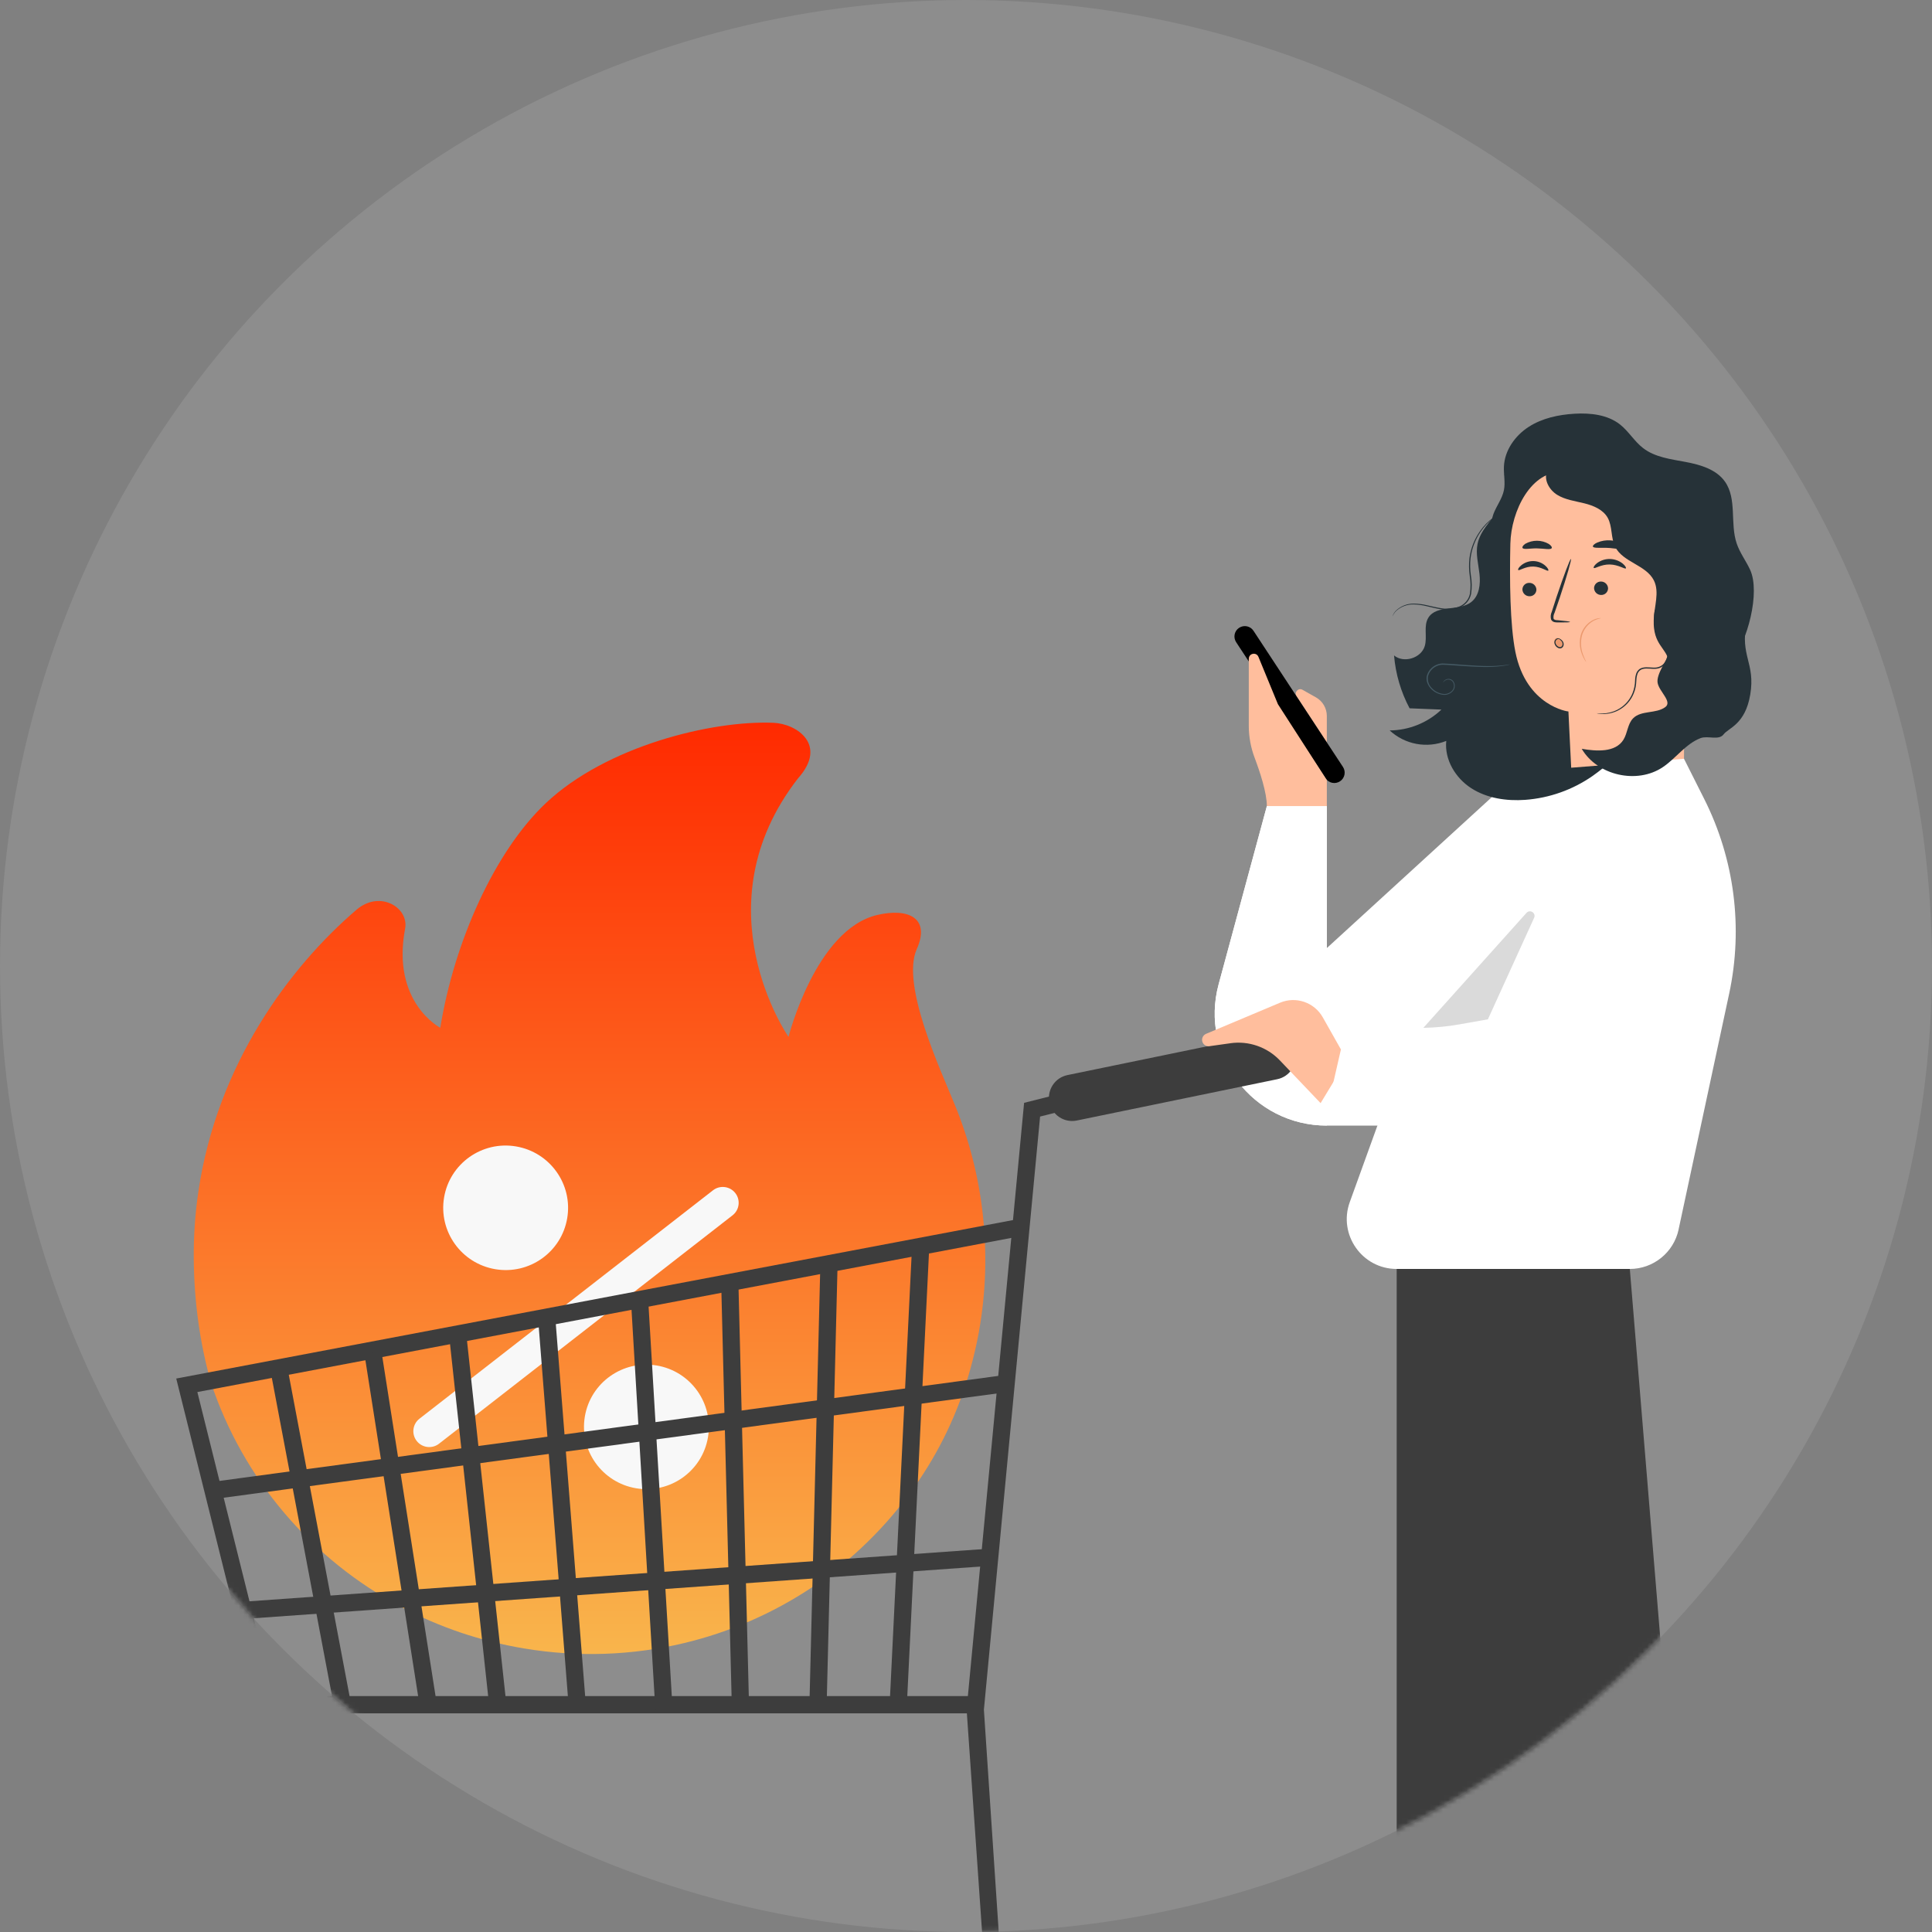
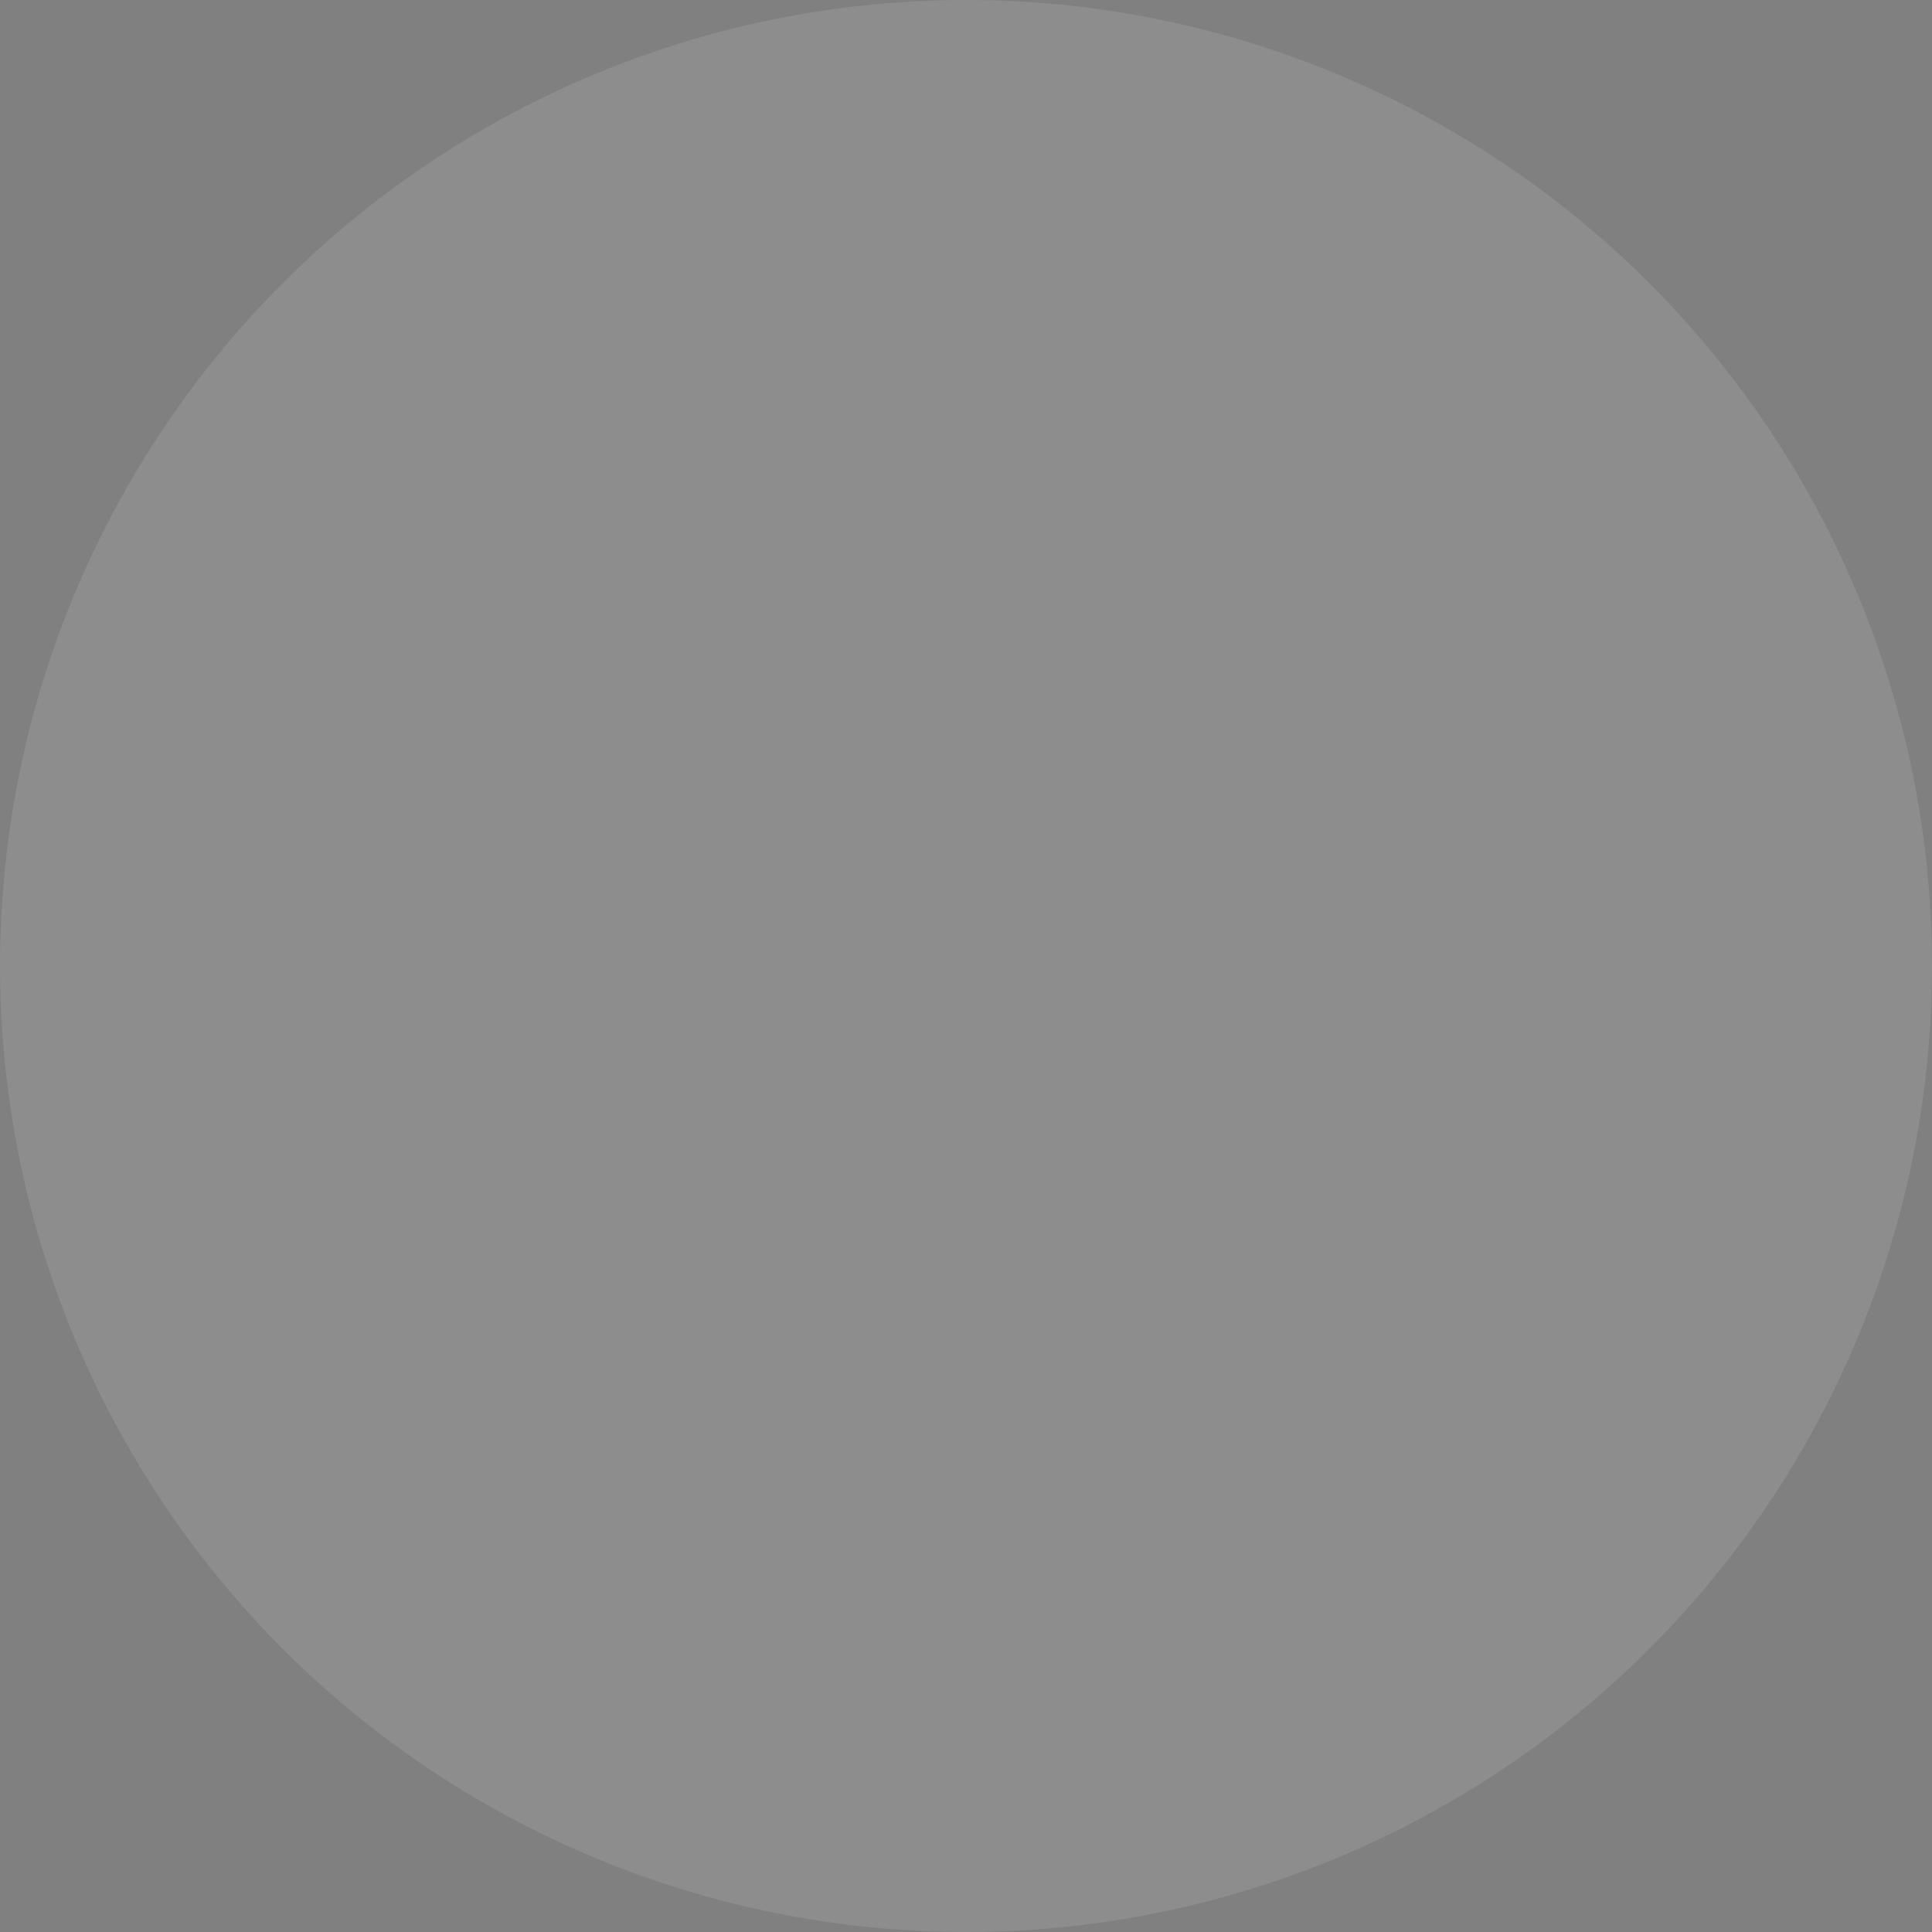
<svg xmlns="http://www.w3.org/2000/svg" width="417" height="417" viewBox="0 0 417 417" fill="none">
  <rect x="0" y="0" width="417" height="417" fill="#808080" stroke="none" />
  <g clip-path="url(#clip0_244_84)">
    <circle cx="208.5" cy="208.5" r="208.5" fill="#EAEAEA" fill-opacity="0.12" />
    <mask id="mask0_244_84" style="mask-type:alpha" maskUnits="userSpaceOnUse" x="0" y="0" width="417" height="417">
      <circle cx="208.5" cy="208.5" r="208.5" fill="#D9D9D9" />
    </mask>
    <g mask="url(#mask0_244_84)">
      <g clip-path="url(#clip1_244_84)">
        <path d="M95.033 221.833C98.045 203.168 106.854 183.674 117.829 173.329C130.86 161.046 153.576 155.46 166.935 156.006C172.015 156.215 178.707 160.788 172.255 167.982C150.67 195.73 170.193 223.804 170.193 223.804C170.193 223.804 176.027 200.628 189.325 197.492C195.981 195.922 200.902 198.083 197.867 204.875C194.443 212.547 202.928 230.721 206.065 238.398C209.202 246.075 211.238 253.997 212.134 262.208C213.049 270.636 212.787 278.963 211.333 287.173L211.252 287.657C210.759 290.307 210.148 292.943 209.417 295.565C206.855 304.748 202.819 313.255 197.264 321.093C191.249 329.578 183.906 336.705 175.327 342.556C175.259 342.604 175.19 342.653 175.122 342.695C166.819 348.207 157.513 352.285 147.617 354.648C136.64 357.27 124.933 357.78 113.058 355.79C103.64 354.213 94.835 351.181 86.839 346.972C67.129 336.595 52.369 319.056 45.548 298.465C43.176 290.061 41.917 281.188 41.821 271.852C41.769 266.776 42.125 261.869 42.825 257.146C46.856 229.723 62.556 208.669 76.957 196.35C82.006 192.034 88.295 195.903 87.439 200.435C84.43 216.367 95.033 221.833 95.033 221.833Z" fill="url(#paint0_linear_244_84)" />
        <path d="M137.301 321.229C144.641 322.458 151.586 317.523 152.812 310.203C154.039 302.884 149.081 295.954 141.742 294.724C134.401 293.495 127.457 298.43 126.231 305.75C125.005 313.069 129.961 319.998 137.301 321.229Z" fill="#F8F8F8" />
        <path d="M106.918 273.944C114.259 275.175 121.203 270.238 122.429 262.919C123.655 255.599 118.699 248.67 111.359 247.439C104.019 246.21 97.075 251.147 95.848 258.465C94.622 265.784 99.578 272.715 106.918 273.944Z" fill="#F8F8F8" />
        <path d="M158.114 262.311C159.608 261.149 159.873 258.999 158.707 257.509C157.541 256.019 155.384 255.753 153.892 256.914L90.534 306.214C89.041 307.376 88.776 309.525 89.942 311.016C91.109 312.506 93.265 312.772 94.758 311.61L158.114 262.311Z" fill="#F8F8F8" />
        <path d="M273.438 173.996H286.384V204.628L328.081 166.484V242.944H286.384C270.451 242.944 258.872 227.811 263.033 212.435L273.438 173.996Z" fill="white" />
        <path d="M286.38 160.234V154.539C286.38 152.872 285.483 151.333 284.03 150.517L281.136 148.885C280.245 148.381 279.279 149.417 279.84 150.274L286.38 160.234Z" fill="#FFBE9D" />
        <path d="M289.221 168.637C290.257 167.96 290.541 166.571 289.864 165.535L270.551 136.148C269.874 135.112 268.485 134.829 267.45 135.506C266.414 136.183 266.13 137.572 266.807 138.608L286.119 167.995C286.797 169.031 288.185 169.315 289.221 168.637Z" fill="black" />
        <path d="M269.535 142.184V156.652C269.535 159.002 269.964 161.334 270.791 163.533C271.932 166.56 273.436 171.097 273.436 173.991H286.382V168.377L275.821 151.982L271.619 141.773C271.167 140.679 269.541 140.998 269.541 142.184" fill="#FFBE9D" />
        <path d="M362.302 265.376L373.223 214.46C376.267 200.258 374.375 185.443 367.846 172.468L357.724 152.346L335.948 161.409C329.067 164.273 323.701 169.899 321.173 176.907L291.333 259.456C288.793 266.475 293.996 273.889 301.461 273.889H351.775C356.85 273.889 361.243 270.34 362.308 265.376" fill="white" />
        <path d="M351.778 273.889L366.542 452.828C367.178 460.532 361.096 467.129 353.369 467.129H314.676C307.379 467.129 301.459 461.214 301.459 453.911V273.883H351.773L351.778 273.889Z" fill="#3D3D3D" />
        <path d="M357.726 152.352L349.717 147.242L338.757 154.1L336.007 165.171C335.631 166.681 337.367 167.822 338.606 166.878L357.721 152.347L357.726 152.352Z" fill="#E47B4C" />
        <path d="M286.381 173.997V242.946C270.449 242.946 258.868 227.812 263.029 212.435L273.435 173.997H286.381Z" fill="white" />
        <path d="M65.936 435.434H216.792L212.363 369.032L224.492 240.995L247.373 235.236L246.466 231.633L221.039 238.034L208.631 368.984L208.642 369.134L212.806 429.065H65.936V435.434Z" fill="#3D3D3D" />
        <path d="M56.043 369.804H210.497V366.087H58.947L42.597 300.458L221.253 266.625L220.562 262.976L38.039 297.542L56.043 369.804Z" fill="#3D3D3D" />
        <path d="M216.915 296.777L217.413 300.461L46.219 323.545L45.723 319.861L216.915 296.777Z" fill="#3D3D3D" />
        <path d="M213.471 334.263L213.736 337.97L52.199 349.465L51.935 345.756L213.471 334.263Z" fill="#3D3D3D" />
        <path d="M196.86 268.911L200.574 269.092L195.733 368.035L192.021 367.854L196.86 268.911Z" fill="#3D3D3D" />
        <path d="M177.068 272.708L180.784 272.8L178.455 366.738L174.738 366.645L177.068 272.708Z" fill="#3D3D3D" />
        <path d="M159.351 275.858L161.692 368.962L157.976 369.055L155.635 275.952L159.351 275.858Z" fill="#3D3D3D" />
        <path d="M139.894 280.386L145.168 368.902L141.456 369.123L136.182 280.607L139.894 280.386Z" fill="#3D3D3D" />
        <path d="M119.79 283.583L126.333 366.534L122.627 366.825L116.084 283.875L119.79 283.583Z" fill="#3D3D3D" />
-         <path d="M100.659 288.116L109.281 367.738L105.585 368.139L96.963 288.517L100.659 288.116Z" fill="#3D3D3D" />
        <path d="M82.323 291.622L94.06 366.398L90.387 366.975L78.65 292.198L82.323 291.622Z" fill="#3D3D3D" />
        <path d="M62.01 295.043L75.699 367.414L72.046 368.104L58.357 295.733L62.01 295.043Z" fill="#3D3D3D" />
        <path d="M279.571 227.022C280.13 229.729 278.386 232.377 275.679 232.936L232.417 241.851C229.71 242.409 227.06 240.665 226.503 237.959C225.944 235.249 227.688 232.604 230.395 232.045L273.657 223.13C276.364 222.571 279.013 224.316 279.571 227.022Z" fill="#3D3D3D" />
        <path d="M314.962 221.105L321.147 220.008L331.12 198.106C331.591 197.071 330.235 196.185 329.474 197.032L307.215 221.848C309.791 221.802 312.386 221.564 314.962 221.105Z" fill="#DADADA" />
        <path d="M265.57 225.172L261.044 225.807C260.405 225.896 259.787 225.54 259.552 224.937C259.275 224.238 259.613 223.441 260.308 223.146L276.281 216.424C279.709 214.979 283.672 216.338 285.504 219.574L290.695 228.762L285.035 238.098L276.258 228.888C273.504 225.996 269.523 224.609 265.565 225.166L265.57 225.172Z" fill="#FFBE9D" />
        <path d="M318.555 255.766L287.217 236.151L289.65 225.508L323.484 231.774L338.048 186.238L366.756 233.128L353.714 249.66C345.268 260.369 330.117 262.998 318.555 255.766Z" fill="white" />
        <path d="M299.945 157.657C304.103 157.622 308.095 156.014 311.116 153.156L304.243 152.879C302.361 149.343 301.22 145.461 300.89 141.47C302.979 143.208 306.744 142.06 307.517 139.443C308.107 137.454 307.204 135.109 308.285 133.339C310.055 130.436 314.918 132.034 317.581 129.919C319.294 128.561 319.571 126.071 319.331 123.898C319.091 121.726 318.474 119.538 318.913 117.397C319.482 114.625 321.681 112.536 323.363 110.254C325.044 107.972 326.24 104.755 324.663 102.421L369.024 117.679C372.157 123.298 373.562 128.645 374.607 134.989C375.651 141.334 375.944 148.957 370.982 153.067C366.021 157.176 358.761 157.391 353.063 160.529C349.653 162.403 346.911 165.27 343.72 167.495C339.43 170.474 334.421 172.25 329.212 172.638C325.175 172.93 320.95 172.314 317.545 170.121C314.14 167.928 311.742 163.944 312.16 159.918C310.119 160.736 307.887 160.958 305.725 160.558C303.562 160.157 301.558 159.151 299.945 157.657Z" fill="#263238" />
        <path d="M377.744 122.985C376.851 121.053 375.529 119.33 374.845 117.304C373.372 112.969 374.95 107.716 372.323 103.967C370.453 101.304 367.022 100.312 363.815 99.706C360.608 99.1 357.203 98.704 354.628 96.704C352.743 95.242 351.495 93.049 349.63 91.592C346.946 89.503 343.306 89.106 339.911 89.294C336.422 89.493 332.876 90.245 329.941 92.14C327.006 94.035 324.755 97.21 324.604 100.704C324.531 102.406 324.938 104.134 324.604 105.8C324.233 107.638 323.006 109.178 322.342 110.933C321.687 112.808 321.674 114.848 322.304 116.732C322.935 118.616 324.174 120.237 325.826 121.34L353.229 149.261C358.451 150.561 370.286 146.853 373.717 142.707C377.148 138.561 380 127.893 377.744 122.985Z" fill="#263238" />
        <path d="M325.993 117.361C326.155 110.27 330.49 101.403 337.567 101.863L359.799 106.562C360.835 106.636 361.805 107.092 362.523 107.842C363.24 108.592 363.652 109.582 363.68 110.62L363.471 163.772L339.123 165.704C338.898 161.422 338.528 153.522 338.528 153.563C338.528 153.605 329.43 152.425 327.08 140.713C325.91 134.864 325.816 125.241 325.993 117.361Z" fill="#FFBE9D" />
        <path d="M344.058 126.922C344.065 127.321 344.228 127.7 344.512 127.98C344.797 128.259 345.179 128.416 345.578 128.416C345.771 128.423 345.964 128.391 346.145 128.322C346.326 128.254 346.491 128.15 346.631 128.017C346.771 127.883 346.883 127.723 346.961 127.546C347.038 127.369 347.079 127.178 347.082 126.985C347.068 126.591 346.902 126.218 346.619 125.944C346.335 125.67 345.956 125.517 345.562 125.518C345.371 125.511 345.181 125.541 345.001 125.608C344.822 125.675 344.658 125.777 344.518 125.907C344.379 126.038 344.266 126.195 344.187 126.369C344.108 126.543 344.064 126.731 344.058 126.922Z" fill="#263238" />
        <path d="M328.593 127.225C328.606 127.619 328.771 127.993 329.055 128.267C329.339 128.541 329.719 128.694 330.113 128.692C330.306 128.7 330.499 128.669 330.68 128.601C330.86 128.533 331.026 128.43 331.166 128.297C331.306 128.164 331.418 128.004 331.496 127.827C331.573 127.65 331.615 127.46 331.617 127.267C331.604 126.873 331.437 126.501 331.154 126.228C330.87 125.955 330.491 125.803 330.097 125.805C329.905 125.797 329.713 125.828 329.532 125.895C329.352 125.963 329.187 126.066 329.046 126.198C328.906 126.331 328.794 126.49 328.716 126.666C328.638 126.842 328.597 127.032 328.593 127.225Z" fill="#263238" />
        <path d="M327.689 123.022C327.882 123.278 329.172 122.233 330.948 122.28C332.724 122.327 333.982 123.398 334.186 123.147C334.285 123.037 334.092 122.583 333.544 122.103C332.831 121.474 331.919 121.118 330.969 121.1C330.019 121.082 329.093 121.402 328.358 122.003C327.778 122.463 327.574 122.912 327.689 123.022Z" fill="#263238" />
        <path d="M343.995 122.578C344.209 122.823 345.562 121.794 347.458 121.836C349.353 121.878 350.716 122.912 350.925 122.672C351.03 122.562 350.821 122.113 350.226 121.627C349.434 121.009 348.462 120.666 347.458 120.65C346.462 120.635 345.49 120.951 344.695 121.549C344.099 122.024 343.88 122.463 343.995 122.578Z" fill="#263238" />
        <path d="M338.872 134.238C338.872 134.144 337.858 134.013 336.208 133.867C335.79 133.867 335.393 133.778 335.315 133.496C335.26 133.069 335.338 132.635 335.54 132.253C335.888 131.23 336.255 130.159 336.642 129.042C338.166 124.468 339.253 120.687 339.065 120.656C338.877 120.625 337.498 124.254 335.973 128.823L334.928 132.055C334.689 132.567 334.635 133.147 334.777 133.695C334.844 133.839 334.942 133.966 335.065 134.066C335.188 134.167 335.333 134.238 335.487 134.274C335.721 134.325 335.959 134.348 336.198 134.342C337.843 134.363 338.866 134.332 338.872 134.238Z" fill="#263238" />
-         <path d="M343.814 117.972C343.996 118.411 345.61 118.134 347.527 118.285C349.443 118.437 351.01 118.896 351.25 118.489C351.355 118.296 351.068 117.888 350.431 117.486C349.581 116.987 348.625 116.696 347.642 116.635C346.66 116.557 345.673 116.714 344.764 117.095C344.075 117.397 343.74 117.763 343.814 117.972Z" fill="#263238" />
+         <path d="M343.814 117.972C343.996 118.411 345.61 118.134 347.527 118.285C349.443 118.437 351.01 118.896 351.25 118.489C351.355 118.296 351.068 117.888 350.431 117.486C346.66 116.557 345.673 116.714 344.764 117.095C344.075 117.397 343.74 117.763 343.814 117.972Z" fill="#263238" />
        <path d="M328.636 118.291C328.955 118.672 330.245 118.332 331.77 118.364C333.295 118.395 334.606 118.709 334.904 118.332C335.039 118.15 334.846 117.774 334.287 117.403C333.517 116.957 332.644 116.719 331.753 116.713C330.863 116.708 329.987 116.935 329.211 117.372C328.689 117.732 328.501 118.108 328.636 118.291Z" fill="#263238" />
        <path d="M364.723 107.659C363.449 106.124 361.412 105.497 359.5 105.006C351.152 102.861 342.576 101.722 333.957 101.612C333.105 103.476 334.359 105.727 336.098 106.802C337.837 107.878 339.947 108.139 341.932 108.63C343.916 109.121 346.005 109.983 347.008 111.763C348.052 113.659 347.65 116.102 348.622 118.029C350.298 121.382 355.312 121.935 356.978 125.293C358.231 127.836 357.025 130.843 356.978 133.674C356.946 135.114 357.223 136.545 357.788 137.87C358.354 139.195 359.197 140.384 360.259 141.357C361.322 142.331 362.58 143.066 363.95 143.514C365.319 143.962 366.769 144.112 368.201 143.955C367.602 133.86 367 123.749 366.394 113.622C366.258 111.544 366.076 109.283 364.723 107.659Z" fill="#263238" />
        <path d="M335.482 138.274C335.492 138.135 335.549 138.003 335.644 137.901C335.739 137.798 335.866 137.731 336.004 137.71H336.072C336.394 137.722 336.7 137.851 336.933 138.073C337.166 138.296 337.309 138.596 337.336 138.916C337.356 139.132 337.297 139.348 337.169 139.523C337.041 139.699 336.853 139.821 336.641 139.867C336.197 139.898 335.863 139.486 335.659 139.089C335.526 138.839 335.464 138.557 335.482 138.274Z" fill="#EB996E" />
        <path d="M300.497 133.188C300.681 132.708 300.958 132.27 301.312 131.898C302.343 130.942 303.708 130.427 305.114 130.462C306.079 130.484 307.039 130.614 307.976 130.849C308.994 131.078 310.065 131.371 311.266 131.543C312.513 131.736 313.789 131.611 314.974 131.178C315.606 130.933 316.169 130.539 316.614 130.029C317.064 129.495 317.376 128.858 317.523 128.175C317.718 126.848 317.7 125.497 317.471 124.175C317.289 122.965 317.264 121.737 317.398 120.52C317.653 118.459 318.398 116.49 319.57 114.776C320.353 113.61 321.323 112.581 322.443 111.732L322.965 111.34L323.372 111.079C323.487 111.01 323.597 110.933 323.701 110.849C323.575 110.897 323.454 110.958 323.341 111.032L322.918 111.272L322.396 111.648C321.239 112.475 320.236 113.496 319.429 114.667C318.212 116.398 317.434 118.4 317.162 120.499C317.023 121.738 317.042 122.989 317.22 124.222C317.441 125.515 317.459 126.835 317.272 128.133C317.145 128.765 316.86 129.355 316.443 129.847C316.027 130.339 315.493 130.718 314.891 130.948C313.747 131.366 312.518 131.491 311.313 131.313C310.154 131.162 309.067 130.864 308.039 130.645C307.084 130.414 306.106 130.293 305.124 130.285C304.407 130.278 303.696 130.413 303.031 130.682C302.366 130.95 301.76 131.348 301.249 131.851C300.985 132.138 300.773 132.468 300.623 132.828C300.587 132.92 300.557 133.014 300.534 133.11C300.497 133.151 300.492 133.183 300.497 133.188Z" fill="#263238" />
        <path d="M311.5 147.344C311.5 147.344 311.547 147.24 311.683 147.083C311.885 146.857 312.165 146.715 312.467 146.686C312.698 146.656 312.933 146.697 313.141 146.803C313.349 146.909 313.52 147.076 313.631 147.282C313.779 147.554 313.844 147.863 313.816 148.172C313.788 148.481 313.669 148.774 313.474 149.015C313.227 149.299 312.913 149.517 312.56 149.648C312.207 149.78 311.826 149.82 311.453 149.767C310.578 149.65 309.766 149.246 309.145 148.618C308.785 148.294 308.511 147.886 308.347 147.431C308.183 146.975 308.134 146.486 308.205 146.007C308.332 145.507 308.572 145.043 308.907 144.651C309.242 144.259 309.663 143.95 310.137 143.746C310.616 143.533 311.14 143.444 311.662 143.485C312.185 143.485 312.707 143.538 313.229 143.569L316.211 143.778C318.117 143.913 319.836 143.976 321.282 143.955C322.425 143.947 323.565 143.853 324.693 143.673C325.095 143.616 325.398 143.538 325.607 143.491C325.713 143.471 325.818 143.443 325.92 143.407C325.92 143.376 325.476 143.47 324.677 143.569C323.551 143.708 322.417 143.772 321.282 143.762C319.841 143.762 318.149 143.673 316.232 143.527L313.25 143.303C312.728 143.266 312.205 143.235 311.683 143.214C311.118 143.169 310.55 143.268 310.033 143.501C309.518 143.72 309.061 144.056 308.699 144.482C308.336 144.908 308.078 145.412 307.944 145.955C307.847 146.483 307.908 147.029 308.121 147.522C308.317 147.988 308.605 148.411 308.967 148.764C309.633 149.424 310.498 149.844 311.427 149.96C311.837 150.015 312.253 149.965 312.638 149.814C313.023 149.663 313.363 149.417 313.626 149.099C313.838 148.829 313.964 148.501 313.989 148.159C314.013 147.816 313.934 147.474 313.762 147.177C313.634 146.951 313.439 146.77 313.205 146.658C312.97 146.546 312.707 146.508 312.451 146.55C312.292 146.571 312.139 146.622 312 146.702C311.861 146.782 311.739 146.888 311.641 147.015C311.565 147.11 311.516 147.224 311.5 147.344Z" fill="#455A64" />
        <path d="M342.362 142.874C342.403 142.874 342.033 142.279 341.672 141.266C341.192 139.954 341.113 138.529 341.448 137.172C341.827 135.827 342.722 134.686 343.939 133.997C344.455 133.74 345.003 133.55 345.568 133.433C345.411 133.404 345.25 133.404 345.093 133.433C344.659 133.489 344.239 133.62 343.85 133.82C343.204 134.151 342.634 134.613 342.176 135.175C341.718 135.738 341.381 136.389 341.187 137.089C340.83 138.497 340.938 139.982 341.495 141.324C341.655 141.726 341.849 142.114 342.074 142.483C342.15 142.627 342.247 142.759 342.362 142.874Z" fill="#EB996E" />
        <path d="M350.393 159.678C351.297 158.231 351.286 156.263 352.482 155.046C354.226 153.26 357.438 154.101 359.439 152.613C361.005 151.443 358.128 149.302 357.778 147.391C357.428 145.48 360.06 142.075 359.867 141.678C358.822 139.219 356.164 138.248 357.146 131.642L376.992 134.373C375.519 141.631 378.919 143.052 377.77 149.924C376.694 156.372 373.07 157.109 372.025 158.498C370.981 159.887 368.62 158.712 367.027 159.323C363.815 160.56 361.747 163.678 358.885 165.589C353.328 169.322 344.784 167.385 341.395 161.62C344.627 162.184 348.659 162.435 350.393 159.678Z" fill="#263238" />
        <path d="M344.61 153.939C344.71 153.979 344.815 154.006 344.923 154.018C345.226 154.075 345.534 154.106 345.842 154.112C347.273 154.149 348.682 153.754 349.885 152.978C351.088 152.202 352.029 151.081 352.584 149.762C352.778 149.31 352.925 148.839 353.023 148.357C353.118 147.856 353.174 147.348 353.19 146.838C353.201 146.329 353.296 145.826 353.472 145.349C353.567 145.118 353.713 144.911 353.901 144.745C354.088 144.579 354.312 144.459 354.553 144.394C355.567 144.133 356.642 144.493 357.687 144.316C358.215 144.233 358.704 143.989 359.087 143.616C359.446 143.262 359.724 142.835 359.901 142.363C360.222 141.498 360.289 140.559 360.095 139.658C359.942 138.888 359.738 138.129 359.483 137.386C359.083 136.338 358.866 135.229 358.841 134.107C358.87 133.695 358.933 133.287 359.029 132.885C358.98 132.982 358.941 133.083 358.914 133.188C358.824 133.485 358.769 133.792 358.752 134.102C358.735 135.24 358.924 136.373 359.311 137.444C359.552 138.181 359.746 138.932 359.891 139.694C360.065 140.555 359.994 141.446 359.687 142.269C359.536 142.719 359.269 143.12 358.912 143.433C358.555 143.746 358.121 143.959 357.656 144.049C356.679 144.227 355.608 143.851 354.47 144.133C354.19 144.21 353.931 144.349 353.713 144.541C353.495 144.733 353.323 144.972 353.211 145.24C353.026 145.742 352.926 146.271 352.913 146.806C352.905 147.784 352.712 148.751 352.344 149.657C351.705 151.193 350.541 152.452 349.059 153.208C348.057 153.713 346.953 153.983 345.832 153.997C345.048 154.002 344.615 153.913 344.61 153.939Z" fill="#263238" />
        <path d="M336.719 137.935C336.719 137.935 336.677 137.835 336.51 137.783C336.39 137.753 336.264 137.752 336.143 137.78C336.023 137.809 335.91 137.865 335.815 137.945C335.673 138.067 335.571 138.228 335.521 138.409C335.472 138.59 335.478 138.781 335.539 138.958C335.6 139.177 335.713 139.378 335.87 139.543C336.027 139.708 336.221 139.831 336.437 139.904C336.556 139.945 336.682 139.957 336.807 139.94C336.931 139.923 337.05 139.876 337.152 139.804C337.334 139.664 337.454 139.458 337.487 139.23C337.515 139.048 337.498 138.863 337.439 138.689C337.38 138.516 337.28 138.359 337.147 138.232C336.931 137.997 336.646 137.838 336.332 137.778C336.332 137.825 336.646 137.966 337.006 138.363C337.106 138.472 337.178 138.603 337.219 138.745C337.26 138.888 337.267 139.037 337.241 139.183C337.214 139.343 337.126 139.487 336.996 139.585C336.926 139.633 336.846 139.663 336.763 139.673C336.679 139.683 336.594 139.672 336.515 139.642C336.345 139.584 336.19 139.487 336.062 139.359C335.934 139.232 335.837 139.077 335.779 138.906C335.725 138.772 335.711 138.626 335.74 138.485C335.769 138.343 335.839 138.214 335.941 138.112C336.082 137.98 336.269 137.907 336.463 137.908C336.63 137.903 336.709 137.95 336.719 137.935Z" fill="#263238" />
      </g>
    </g>
  </g>
  <defs>
    <linearGradient id="paint0_linear_244_84" x1="127.242" y1="155.969" x2="127.242" y2="357.004" gradientUnits="userSpaceOnUse">
      <stop stop-color="#FF2A00" />
      <stop offset="1" stop-color="#F9B54C" />
    </linearGradient>
    <clipPath id="clip0_244_84">
      <rect width="417" height="417" fill="white" />
    </clipPath>
    <clipPath id="clip1_244_84">
-       <rect width="468.211" height="374.568" fill="white" transform="translate(-24.875 80.474)" />
-     </clipPath>
+       </clipPath>
  </defs>
</svg>